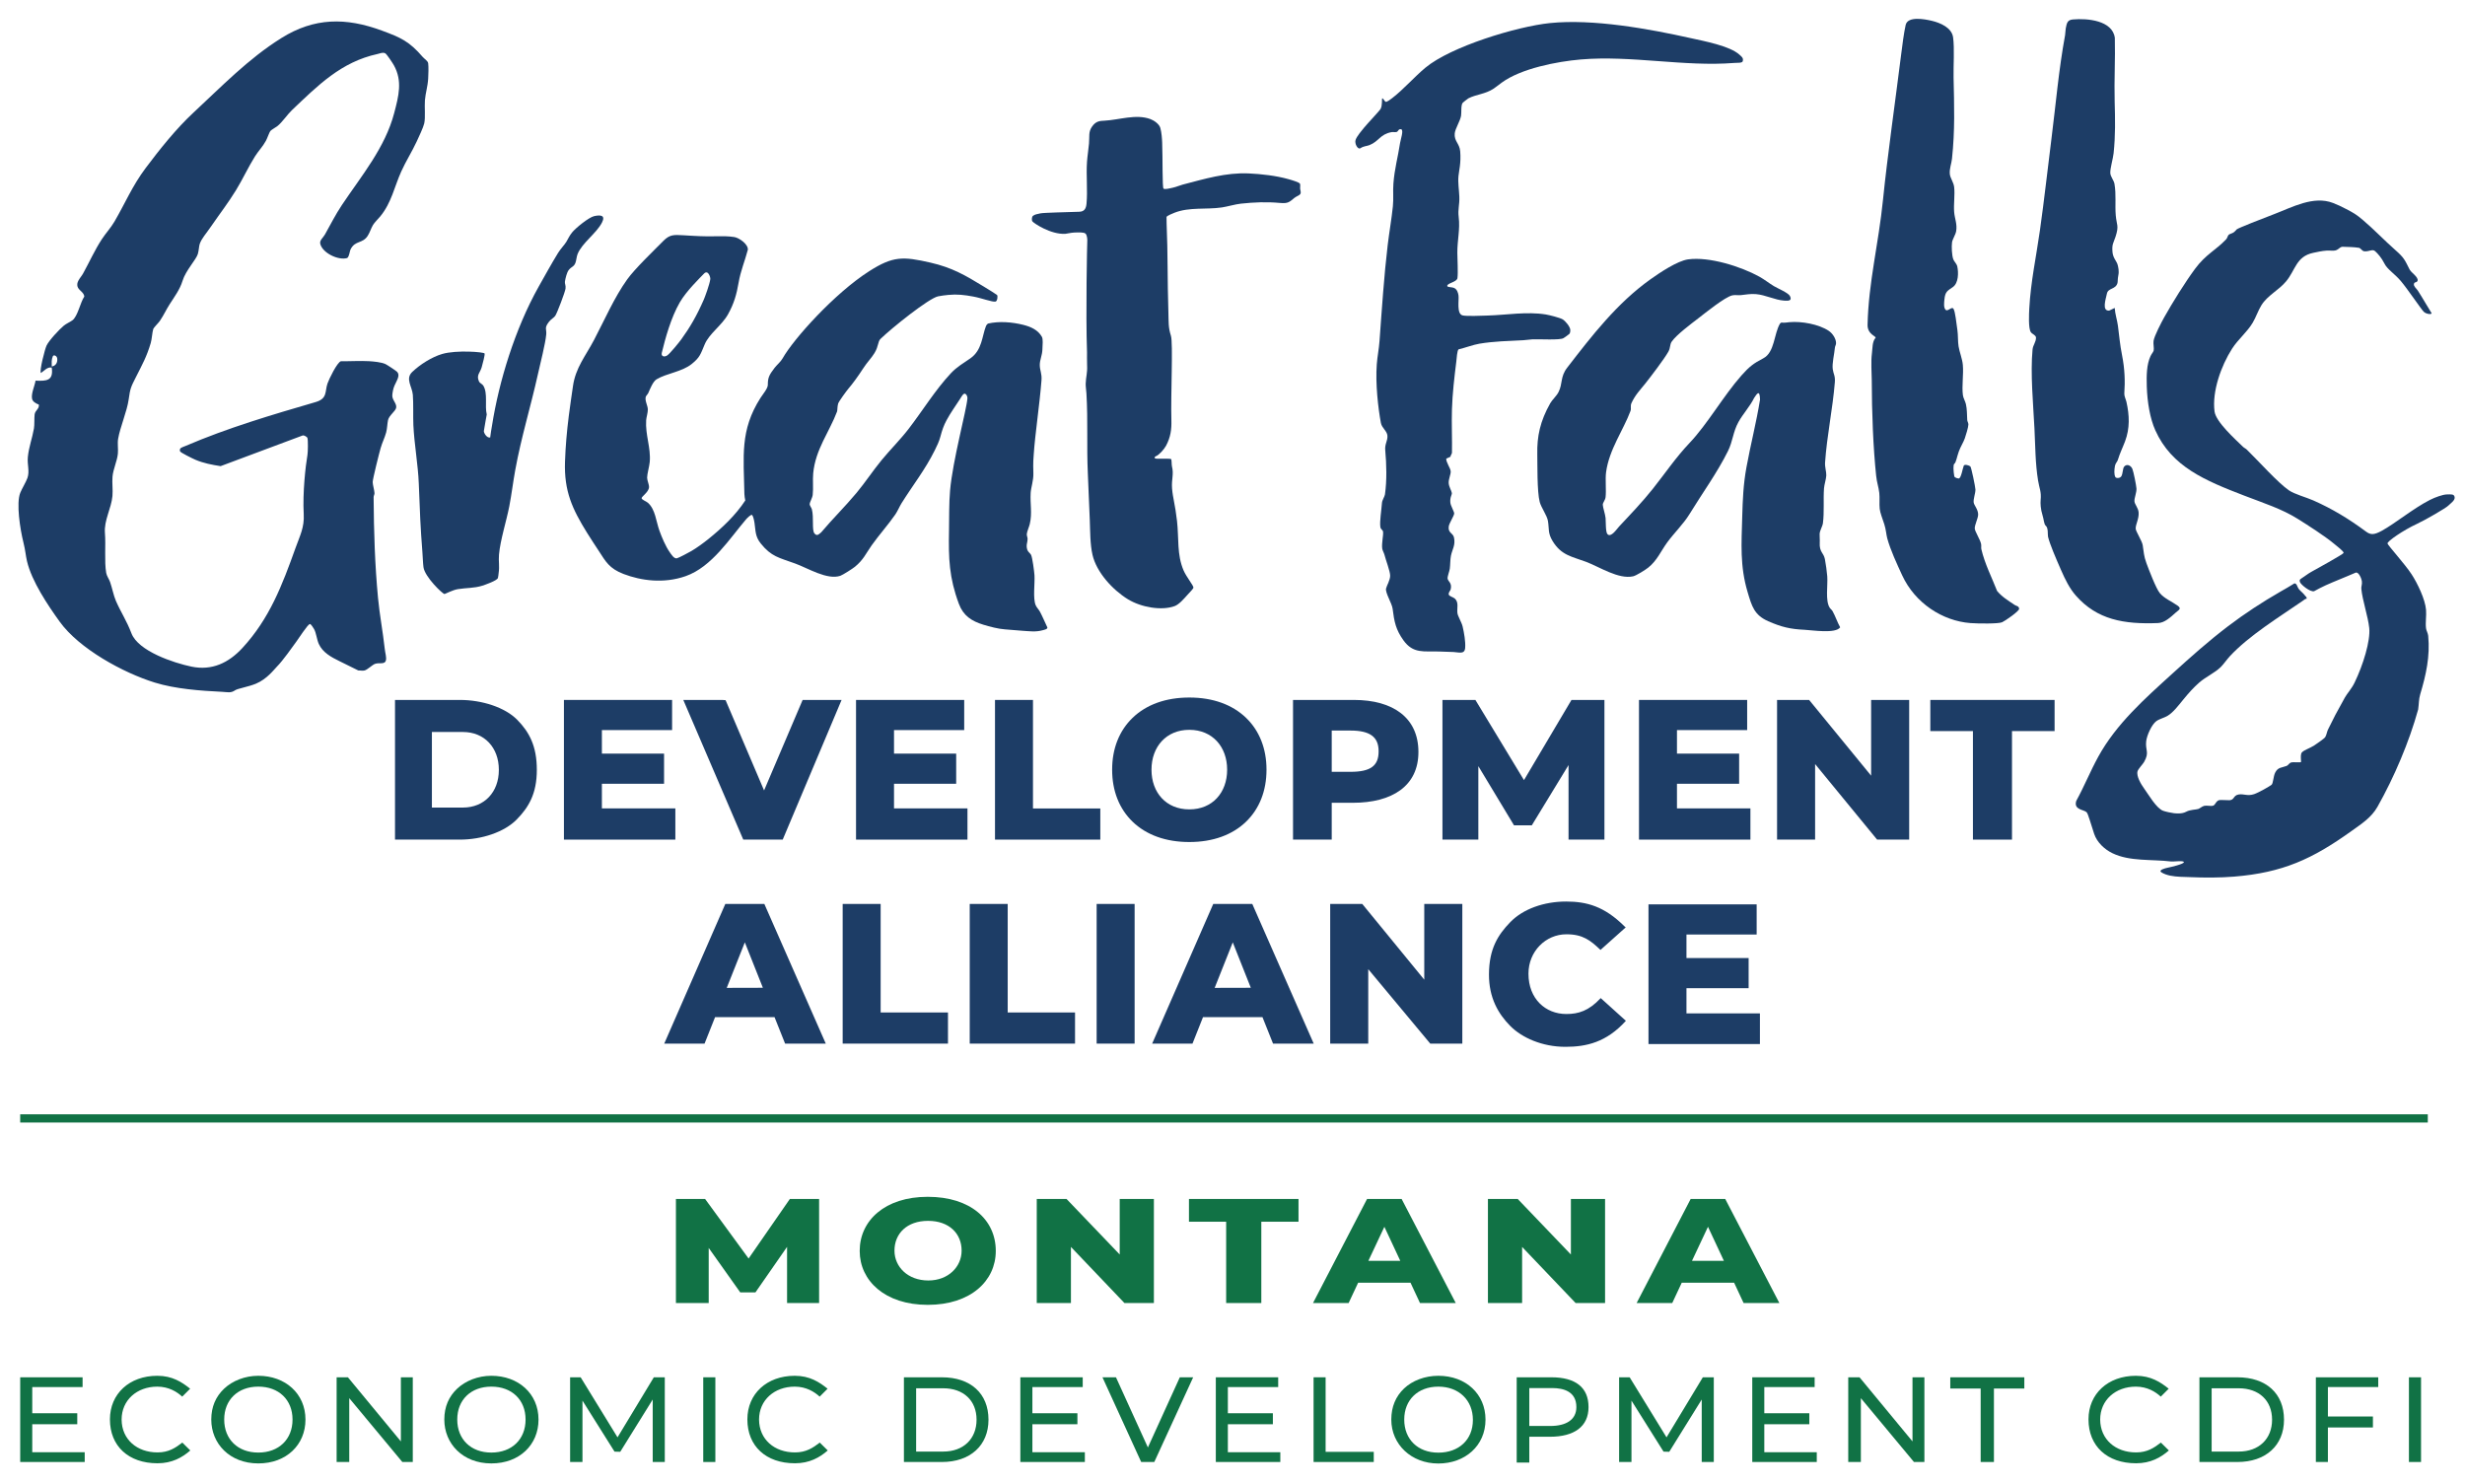
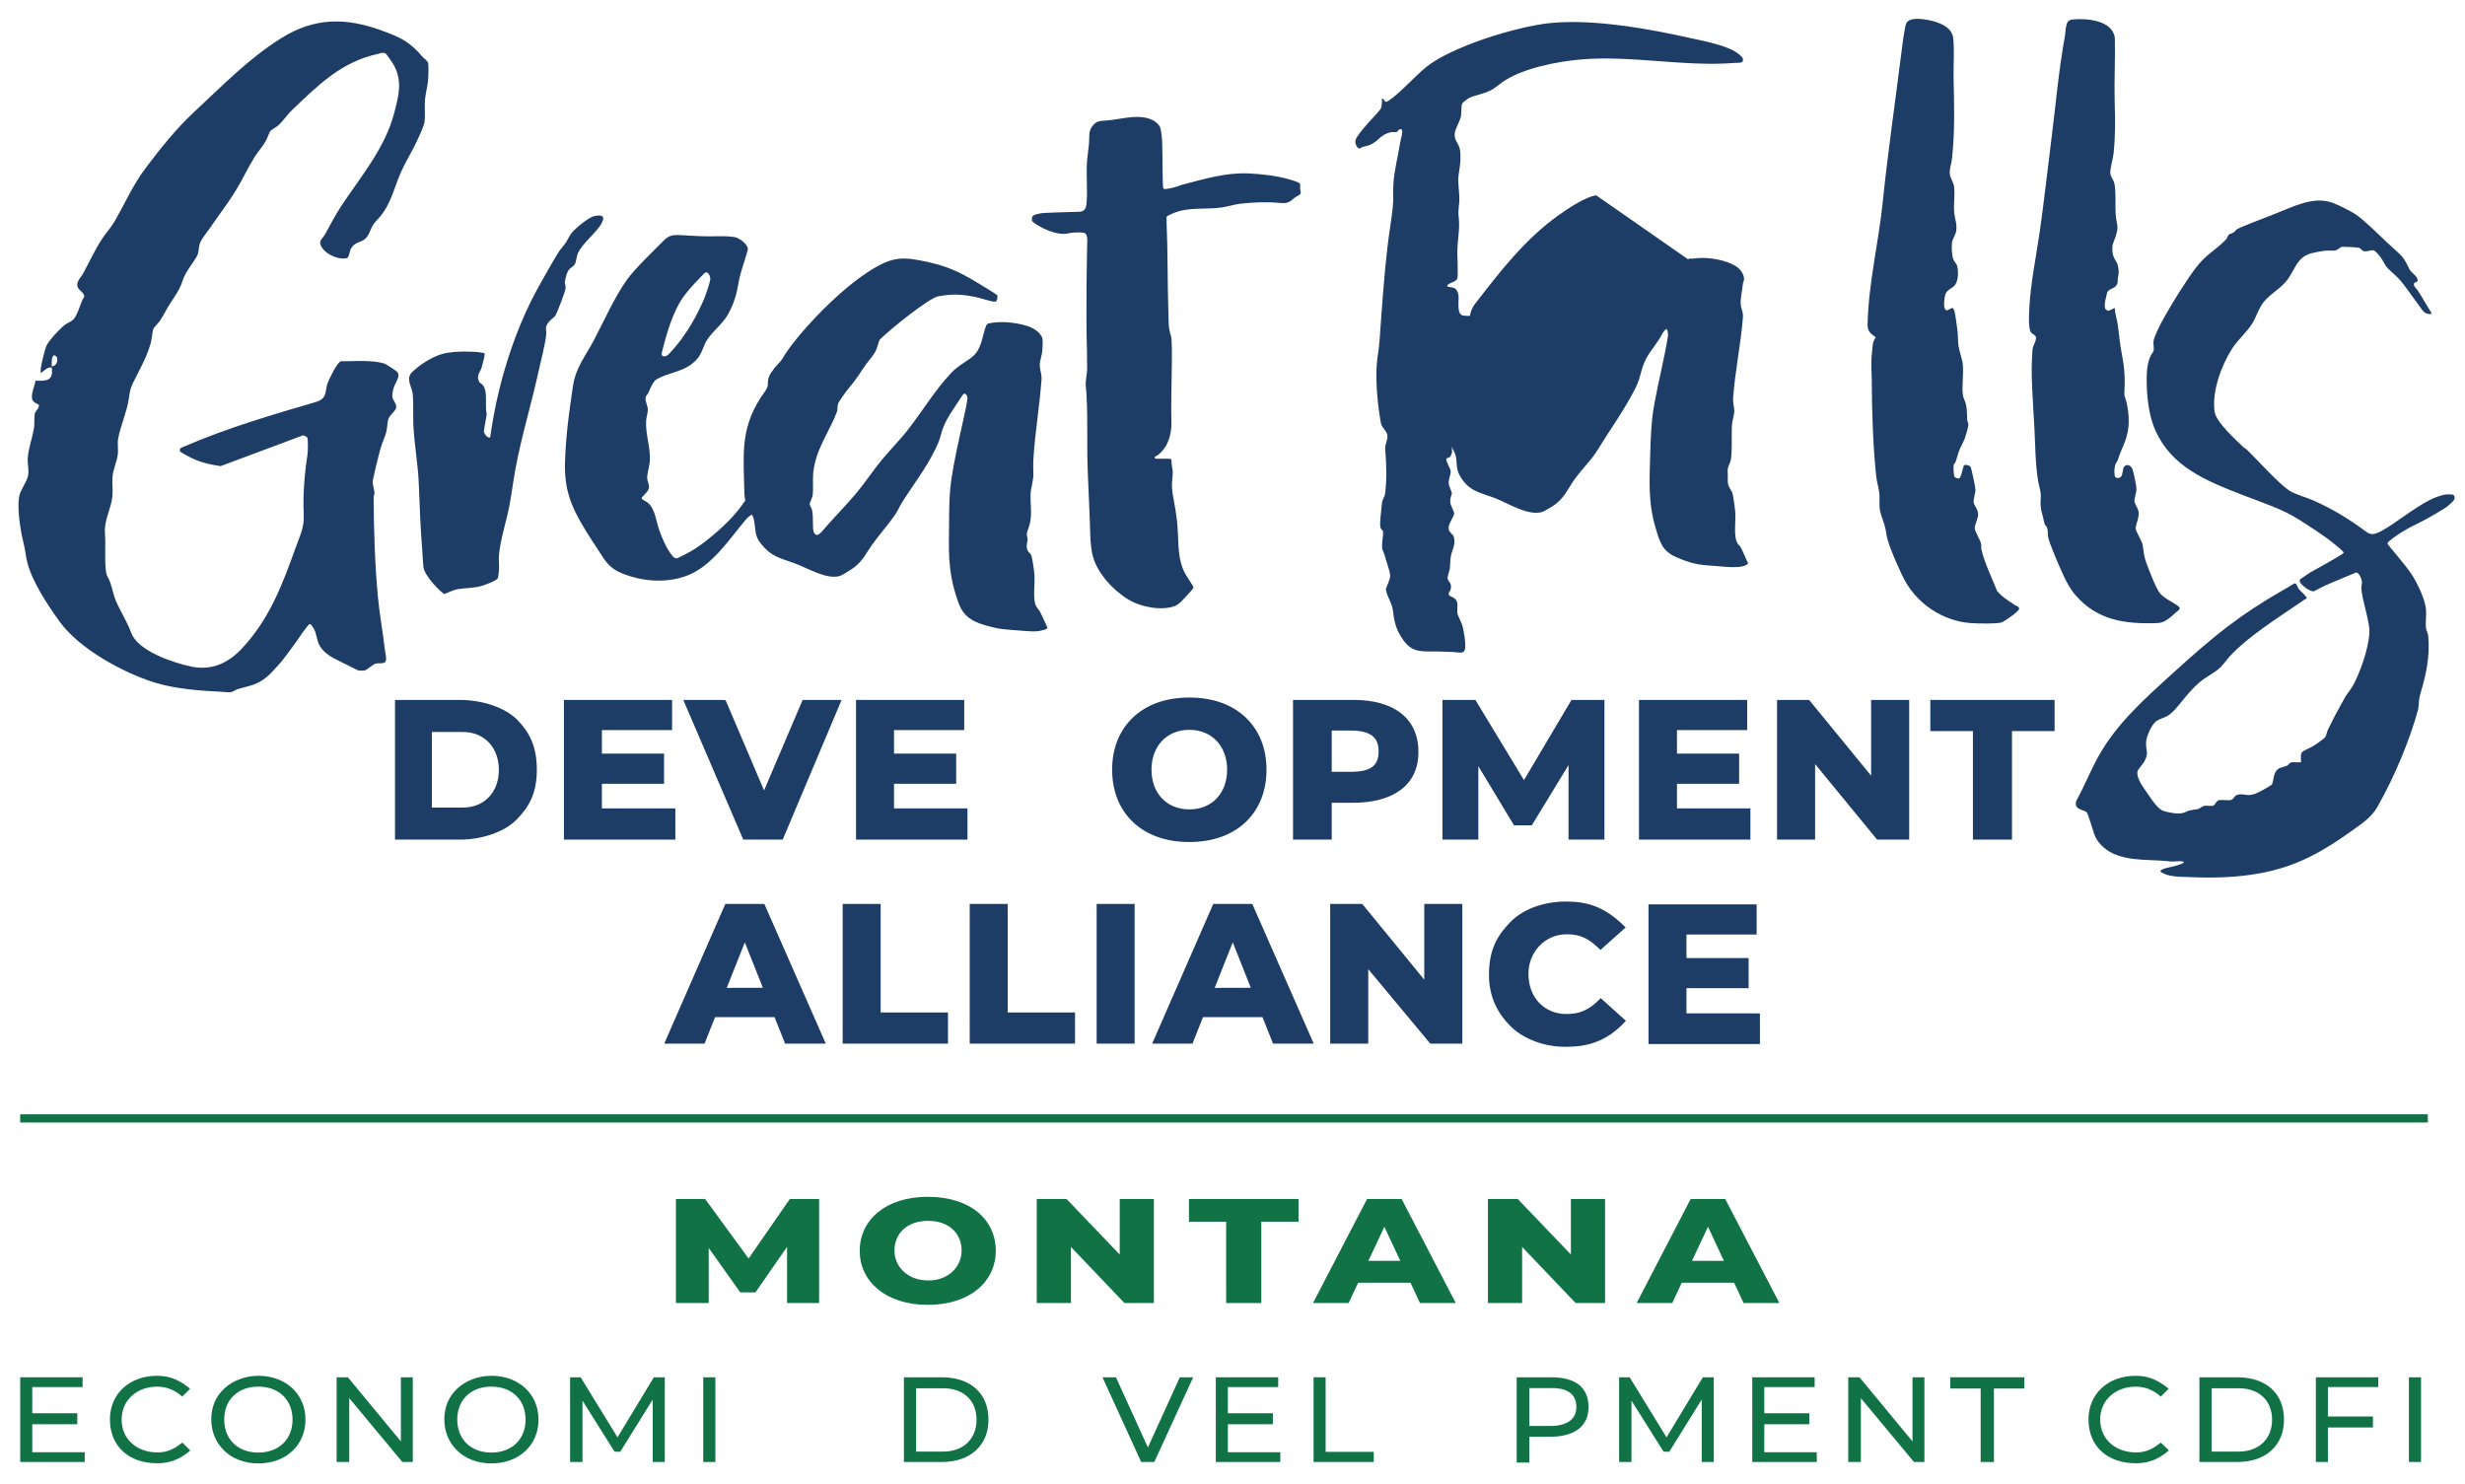
<svg xmlns="http://www.w3.org/2000/svg" id="GFDI_x2C__Montana" version="1.1" viewBox="0 0 2271.76 1367.955">
  <defs>
    <style>
      .st0 {
        fill: #117245;
      }

      .st1 {
        fill: #1d3d66;
      }
    </style>
  </defs>
  <g>
    <g>
      <path class="st1" d="M423.872,645.039h-59.83v128.718h59.83c20.195,0,40.92-6.941,52.279-18.491,11.034-11.22,18.596-23.747,18.596-45.766s-6.972-34.825-18.005-46.091c-11.373-11.612-32.687-18.37-52.87-18.37ZM398.041,674.582h28.604c19.764,0,33.101,14.347,33.101,34.817v.185c0,20.353-13.337,34.632-33.101,34.632h-28.604v-69.634Z" />
      <polygon class="st1" points="519.711 773.758 622.405 773.758 622.405 744.982 554.711 744.982 554.711 722.287 612.003 722.287 612.003 694.51 554.711 694.51 554.711 672.817 619.403 672.817 619.403 645.039 519.711 645.039 519.711 773.758" />
      <polygon class="st1" points="788.926 773.758 891.62 773.758 891.62 744.982 823.926 744.982 823.926 722.287 881.218 722.287 881.218 694.51 823.926 694.51 823.926 672.817 888.618 672.817 888.618 645.039 788.926 645.039 788.926 773.758" />
      <polygon class="st1" points="704.175 728.44 668.716 645.276 665.633 645.039 629.732 645.039 684.9 773.528 684.985 773.758 721.363 773.758 775.615 645.039 739.714 645.039 704.175 728.44" />
-       <polygon class="st1" points="951.998 645.039 916.998 645.039 916.998 773.758 1014.048 773.758 1014.048 745.058 951.998 745.058 951.998 645.039" />
      <path class="st1" d="M1095.984,775.977h.198c21.504,0,39.571-6.497,52.247-18.791,12.286-11.915,18.78-28.439,18.78-47.787v-.186c0-19.265-6.494-35.734-18.78-47.626-12.685-12.278-30.752-18.768-52.247-18.768h-.198c-21.495,0-39.562,6.49-52.247,18.768-12.286,11.892-18.78,28.361-18.78,47.626v.186c0,19.348,6.494,35.872,18.78,47.787,12.676,12.294,30.743,18.791,52.248,18.791ZM1130.939,709.399c0,21.14-13.644,36.491-34.757,36.491h-.198c-21.114,0-34.756-15.351-34.756-36.491v-.186c0-21.027,13.642-36.627,34.756-36.627h.198c21.113,0,34.757,15.6,34.757,36.627v.186Z" />
      <path class="st1" d="M1307.224,693.119v-.185c0-31.333-23.188-47.895-59.483-47.895h-56.077v128.718h35.665v-33.93h19.412c36.295,0,60.483-15.496,60.483-46.708ZM1227.33,673.247h17.263c17.945,0,25.948,5.866,25.948,19.019v.224c0,13.35-7.518,18.797-25.948,18.797h-17.263v-38.039Z" />
      <polygon class="st1" points="1445.582 705.053 1445.582 773.758 1478.656 773.758 1478.656 645.039 1448.286 645.039 1404.517 718.928 1359.848 645.216 1359.747 645.039 1329.377 645.039 1329.377 773.758 1362.451 773.758 1362.451 706.054 1395.218 760.421 1395.315 760.608 1411.716 760.608 1445.582 705.053" />
      <polygon class="st1" points="1724.44 714.836 1667.415 645.178 1667.311 645.039 1637.743 645.039 1637.743 773.758 1672.818 773.758 1672.818 704.144 1729.843 773.62 1729.948 773.758 1759.515 773.758 1759.515 645.039 1724.44 645.039 1724.44 714.836" />
      <polygon class="st1" points="1778.997 645.039 1778.997 673.741 1818.26 673.741 1818.26 773.758 1854.259 773.758 1854.259 673.741 1893.521 673.741 1893.521 645.039 1778.997 645.039" />
      <path class="st1" d="M668.458,833.04l-56.086,128.239-.204.479h37.154l9.7-24.42h54.79l9.747,24.42h37.483l-56.618-128.718h-35.967ZM703.073,910.297l-33.308.084,16.678-41.941,16.63,41.857Z" />
      <path class="st1" d="M1118.142,833.04l-56.086,128.239-.204.479h37.154l9.7-24.42h54.79l9.747,24.42h37.483l-56.618-128.718h-35.967ZM1152.756,910.297l-33.308.084,16.678-41.941,16.63,41.857Z" />
      <polygon class="st1" points="811.612 833.04 776.612 833.04 776.612 961.758 873.662 961.758 873.662 933.057 811.612 933.057 811.612 833.04" />
      <polygon class="st1" points="928.706 833.04 893.706 833.04 893.706 961.758 990.756 961.758 990.756 933.057 928.706 933.057 928.706 833.04" />
      <rect class="st1" x="1010.674" y="833.04" width="35" height="128.718" />
      <polygon class="st1" points="1312.608 902.836 1255.583 833.178 1255.479 833.04 1225.911 833.04 1225.911 961.758 1260.986 961.758 1260.986 893.145 1318.011 961.62 1318.116 961.758 1347.684 961.758 1347.684 833.04 1312.608 833.04 1312.608 902.836" />
      <path class="st1" d="M1443.607,861.007h.185c15.027,0,22.087,5.724,30.947,14.157l.286.248,23.224-20.755-1.329-1.181c-18.312-18.165-34.506-22.655-53.504-22.655h-.185c-20.149,0-39.486,6.734-51.377,19.012-11.517,11.893-19.526,24.709-19.61,48.135-.078,21.626,8.604,36.43,19.688,47.592,10.621,10.695,29.299,19.145,50.692,19.145h.185c19.221,0,37.641-4.186,55.397-23.739l.227-.212-23.176-20.928-.286.243c-10.798,11.539-20.357,14.406-31.309,14.406h-.185c-19.098,0-34.828-13.952-34.828-37.076v-.186c0-20.38,15.775-36.207,34.957-36.207Z" />
    </g>
    <polygon class="st1" points="1510.503 773.758 1613.197 773.758 1613.197 744.982 1545.503 744.982 1545.503 722.287 1602.795 722.287 1602.795 694.51 1545.503 694.51 1545.503 672.817 1610.195 672.817 1610.195 645.039 1510.503 645.039 1510.503 773.758" />
    <polygon class="st1" points="1519.257 962.151 1621.952 962.151 1621.952 933.898 1554.258 933.898 1554.258 910.68 1611.549 910.68 1611.549 882.903 1554.258 882.903 1554.258 861.21 1618.949 861.21 1618.949 833.433 1519.257 833.433 1519.257 962.151" />
  </g>
  <g>
    <g>
      <path class="st0" d="M689.915,1159.807l38.022-54.882h26.955v95.908h-29.531v-51.774l-29.13,41.931h-14.034l-29.051-40.931v50.773h-30.21v-95.908h26.887l40.092,54.882Z" />
      <path class="st0" d="M855.097,1102.942c39.353,0,62.615,21.109,62.615,49.798v.139c0,27.586-23.262,49.617-62.615,49.617h-.175c-39.353,0-62.615-22.297-62.615-49.617v-.139c0-27.908,23.262-49.798,62.615-49.798h.175ZM855.643,1180.037c18.383,0,30.587-12.704,30.587-27.425v-.143c0-15.583-11.439-27.371-30.85-27.371h-.173c-19.411,0-30.85,11.789-30.85,27.371v.143c0,14.809,12.314,27.425,31.113,27.425h.173Z" />
      <path class="st0" d="M1031.934,1104.925h31.499v95.908h-27.132l-49.321-51.706v51.706h-31.499v-95.908h27.442l49.012,51.176v-51.176Z" />
      <path class="st0" d="M1196.712,1104.925v20.974h-34.278v74.934h-32.398v-74.934h-34.278v-20.974h100.954Z" />
      <path class="st0" d="M1341.631,1200.833h-32.956l-8.744-18.754h-48.253l-8.775,18.754h-32.825l49.807-95.908h31.857l49.889,95.908ZM1275.854,1130.564l-14.745,31.361h29.399l-14.653-31.361Z" />
      <path class="st0" d="M1639.869,1200.833h-32.956l-8.744-18.754h-48.253l-8.775,18.754h-32.825l49.807-95.908h31.857l49.889,95.908ZM1574.093,1130.564l-14.745,31.361h29.399l-14.653-31.361Z" />
    </g>
    <path class="st0" d="M1447.743,1104.925h31.499v95.908h-27.132l-49.321-51.706v51.706h-31.499v-95.908h27.442l49.012,51.176v-51.176Z" />
  </g>
  <g>
    <g>
      <polygon class="st0" points="76.109 1278.27 76.109 1269.266 18.621 1269.266 18.621 1347.318 78.07 1347.318 78.07 1338.314 29.72 1338.314 29.72 1312.526 71.207 1312.526 71.207 1302.404 29.72 1302.404 29.72 1278.27 76.109 1278.27" />
-       <polygon class="st0" points="997.846 1278.27 997.846 1269.266 940.358 1269.266 940.358 1347.318 999.806 1347.318 999.806 1338.314 951.457 1338.314 951.457 1312.526 992.944 1312.526 992.944 1302.404 951.457 1302.404 951.457 1278.27 997.846 1278.27" />
      <polygon class="st0" points="1177.99 1278.27 1177.99 1269.266 1120.502 1269.266 1120.502 1347.318 1179.95 1347.318 1179.95 1338.314 1131.601 1338.314 1131.601 1312.526 1173.088 1312.526 1173.088 1302.404 1131.601 1302.404 1131.601 1278.27 1177.99 1278.27" />
      <polygon class="st0" points="1672.385 1278.27 1672.385 1269.266 1614.897 1269.266 1614.897 1347.318 1674.346 1347.318 1674.346 1338.314 1625.996 1338.314 1625.996 1312.526 1667.483 1312.526 1667.483 1302.404 1625.996 1302.404 1625.996 1278.27 1672.385 1278.27" />
      <polygon class="st0" points="2191.8 1278.27 2191.8 1269.266 2134.312 1269.266 2134.312 1347.318 2145.409 1347.318 2145.411 1315.528 2186.898 1315.528 2186.898 1305.406 2145.411 1305.406 2145.411 1278.27 2191.8 1278.27" />
      <path class="st0" d="M145.242,1338.49h-.127c-18.898,0-32.898-12.006-33.033-30.19v-.124c0-17.837,14.086-30.294,32.822-30.294h.127c10.494,0,18.073,4.77,22.906,9.199l7.301-7.301c-7.666-6.115-16.427-11.903-30.207-11.903h-.127c-25.657,0-43.589,16.63-43.589,40.103v.116c0,24.551,17.12,40.399,43.801,40.399h.127c13.232,0,22.678-5.287,30.142-11.81l-7.356-7.259c-6.265,4.824-12.566,9.062-22.786,9.062Z" />
-       <path class="st0" d="M732.712,1338.49h-.127c-18.898,0-32.898-12.006-33.033-30.19v-.124c0-17.837,14.086-30.294,32.822-30.294h.127c10.494,0,18.073,4.77,22.906,9.199l7.301-7.301c-7.666-6.115-16.427-11.903-30.207-11.903h-.127c-25.657,0-43.589,16.63-43.589,40.103v.116c0,24.551,17.12,40.399,43.801,40.399h.127c13.232,0,22.678-5.287,30.142-11.81l-7.356-7.259c-6.265,4.824-12.566,9.062-22.786,9.062Z" />
      <path class="st0" d="M1968.7,1338.49h-.127c-18.898,0-32.898-12.006-33.033-30.19v-.124c0-17.837,14.086-30.294,32.822-30.294h.127c10.494,0,18.073,4.77,22.906,9.199l7.301-7.301c-7.666-6.115-16.427-11.903-30.207-11.903h-.127c-25.657,0-43.589,16.63-43.589,40.103v.116c0,24.551,17.12,40.399,43.801,40.399h.127c13.232,0,22.678-5.287,30.142-11.81l-7.356-7.259c-6.265,4.824-12.566,9.062-22.786,9.062Z" />
      <path class="st0" d="M281.517,1308.176c0-23.89-18.595-40.299-43.403-40.299h-.126c-12.19,0-23.747,4.557-31.5,11.922-7.599,7.219-11.777,16.583-11.777,28.336v.116c0,22.134,16.987,40.373,43.277,40.373h.126c25.961,0,43.403-17.287,43.403-40.332v-.116ZM269.594,1308.25c0,18.17-12.651,30.378-31.481,30.378h-.126c-18.754,0-31.355-12.208-31.355-30.378v-.116c0-18.101,12.6-30.263,31.355-30.263h.126c18.83,0,31.481,12.161,31.481,30.263v.116Z" />
      <polygon class="st0" points="380.424 1347.318 380.424 1269.266 369.453 1269.266 369.453 1328.348 320.638 1269.266 310.237 1269.266 310.237 1347.318 321.874 1347.318 321.874 1288.493 370.792 1347.318 380.424 1347.318" />
      <polygon class="st0" points="1773.537 1347.318 1773.537 1269.266 1762.567 1269.266 1762.567 1328.348 1713.752 1269.266 1703.35 1269.266 1703.35 1347.318 1714.988 1347.318 1714.988 1288.493 1763.906 1347.318 1773.537 1347.318" />
      <polygon class="st0" points="612.669 1347.318 612.669 1269.266 602.565 1269.266 569.115 1324.601 535.13 1269.266 525.419 1269.266 525.419 1347.318 536.803 1347.318 536.803 1290.761 566.356 1337.775 571.618 1337.921 601.547 1289.743 601.547 1347.318 612.669 1347.318" />
      <polygon class="st0" points="1579.442 1347.318 1579.442 1269.266 1569.338 1269.266 1535.888 1324.601 1501.903 1269.266 1492.191 1269.266 1492.191 1347.318 1503.575 1347.318 1503.575 1290.761 1533.128 1337.775 1538.391 1337.921 1568.32 1289.743 1568.32 1347.318 1579.442 1347.318" />
      <rect class="st0" x="648.118" y="1269.266" width="11.16" height="78.052" />
      <path class="st0" d="M910.997,1308.292c0-24.072-16.439-39.026-42.902-39.026h-35.039v78.052h35.039c26.062,0,42.902-15.273,42.902-38.91v-.116ZM899.999,1308.408c0,17.489-12.041,29.302-30.676,29.302h-25.009v-58.323h25.009c18.635,0,30.676,11.346,30.676,28.905v.116Z" />
      <path class="st0" d="M2104.952,1308.292c0-24.072-16.439-39.026-42.902-39.026h-35.039v78.052h35.039c26.062,0,42.902-15.273,42.902-38.91v-.116ZM2093.953,1308.408c0,17.489-12.041,29.302-30.676,29.302h-25.009v-58.323h25.009c18.635,0,30.676,11.346,30.676,28.905v.116Z" />
      <polygon class="st0" points="1087.323 1269.266 1057.903 1333.91 1028.484 1269.266 1016.037 1269.266 1051.72 1347.318 1063.808 1347.318 1099.636 1269.266 1087.323 1269.266" />
      <polygon class="st0" points="1210.602 1269.266 1210.602 1347.318 1266.071 1347.318 1266.071 1337.966 1221.701 1337.966 1221.701 1269.266 1210.602 1269.266" />
-       <path class="st0" d="M1369.046,1308.176c0-23.352-17.982-40.299-43.407-40.299h-.126c-12.2,0-23.819,4.359-31.572,11.731-7.6,7.226-11.71,16.803-11.71,28.568v.116c0,22.81,18.416,40.415,43.282,40.415h.126c24.432,0,43.407-16.241,43.407-40.415v-.116ZM1357.427,1308.596c0,18.189-12.957,30.105-31.787,30.105h-.126c-18.757,0-31.358-12.221-31.358-30.409v-.116c0-18.12,12.602-30.294,31.358-30.294h.126c18.831,0,31.787,12.478,31.787,30.598v.116Z" />
      <path class="st0" d="M1463.997,1296.661c0-17.922-11.842-27.395-34.247-27.395h-31.951v78.598h11.615v-23.807h19.042c22.405,0,35.541-9.434,35.541-27.282v-.114ZM1452.792,1296.775c0,11.513-9.321,17.35-24.017,17.35h-19.36v-34.927h21.231c10.103,0,22.147,3.03,22.147,17.463v.114Z" />
      <polygon class="st0" points="1865.625 1269.266 1797.388 1269.266 1797.388 1279.618 1825.393 1279.618 1825.393 1347.318 1837.62 1347.318 1837.62 1279.618 1865.625 1279.618 1865.625 1269.266" />
      <rect class="st0" x="2220.088" y="1269.266" width="11.16" height="78.052" />
    </g>
    <path class="st0" d="M496.292,1308.176c0-23.89-18.595-40.299-43.403-40.299h-.126c-12.19,0-23.747,4.557-31.5,11.922-7.599,7.219-11.777,16.583-11.777,28.336v.116c0,22.134,16.987,40.373,43.277,40.373h.126c25.961,0,43.403-17.287,43.403-40.332v-.116ZM484.369,1308.25c0,18.17-12.651,30.378-31.481,30.378h-.126c-18.754,0-31.355-12.208-31.355-30.378v-.116c0-18.101,12.6-30.263,31.355-30.263h.126c18.83,0,31.481,12.161,31.481,30.263v.116Z" />
  </g>
  <rect class="st0" x="18.615" y="1026.902" width="2218.859" height="7.571" />
  <g>
    <path class="st1" d="M35.766,372.863c-2.881-1.108-5.673-2.786-6.205-5.35-1.009-4.862,2.456-11.849,3.186-16.73,10.218.465,16.68.145,14.936-12.049-4.222-.742-6.832,2.996-9.992,4.998-1.544-1.915,3.658-21.96,5.208-25.271,2.166-4.628,11.639-14.811,15.756-18.225,2.603-2.159,5.568-3.237,7.992-5.002,5.007-3.648,7.262-16.391,11.045-21.956-.355-3.717-4.386-5.367-5.827-8.188-2.497-4.887,2.465-9.023,4.645-12.96,5.801-10.476,10.76-21.63,17.316-31.656,3.618-5.533,8.284-10.501,11.672-16.312,9.998-17.146,16.335-32.743,28.701-49.255,12.9-17.225,28.33-36.52,43.948-51.001,26.176-24.269,50.476-49.626,81.114-68.809,30.398-19.034,59.473-19.127,92.586-6.938,17.703,6.517,25.375,9.993,37.688,24.281,1.689,1.96,4.752,3.593,5.077,5.871.454,3.177.206,10.702,0,14.123-.449,7.477-2.42,13.026-2.996,19.9-.519,6.198.615,15.771-.642,21.398-.818,3.664-4.988,12.443-6.847,16.477-4.377,9.493-10.118,18.435-14.337,27.817-6.401,14.236-8.922,28.66-19.258,41.298-1.93,2.359-5.349,5.601-6.847,8.131-1.652,2.789-3.033,7.233-4.922,10.057-4.765,7.125-11.209,4.017-15.407,11.769-1.366,2.522-1.224,6.695-3.354,8.496-8.26,2.432-22.91-4.683-24.871-13.18-.728-3.153,2.68-5.575,4.294-8.44,5.226-9.272,9.751-18.376,15.703-27.273,17.996-26.897,39.772-52.698,48.178-84.747,4.082-15.565,7.831-29.494-.364-44.114-1.027-1.832-6.5-10.186-7.917-10.913-2.269-1.165-4.795.147-7.061.642-33.702,7.352-54.903,28.946-78.959,51.783-4.188,3.976-8.951,11.233-13.481,14.765-1.492,1.163-5.648,3.419-6.419,4.494-1.054,1.469-2.606,6.287-4.066,8.987-2.844,5.261-6.86,9.242-10.057,14.337-6.224,9.916-11.404,21.268-17.546,31.241-7.424,12.054-14.711,21.32-22.682,32.953-5.241,7.649-8.907,11.322-10.699,16.477-.655,1.884-.801,6.017-1.712,9.201-1.49,5.208-11.247,15.295-14.123,24.822-2.398,7.944-7.652,14.966-11.769,21.398-3.356,5.243-5.381,9.952-9.201,15.621-1.075,1.595-5.608,6.048-5.991,7.275-1.016,3.25-1.275,9.406-2.354,13.053-3.682,12.448-7.669,19.534-13.481,31.027-4.81,9.511-5.377,10.41-6.847,20.97-1.513,10.863-7.872,25.401-9.719,36.235-.747,4.384.214,9.317-.234,13.757-.685,6.792-4.315,14.13-4.929,21.055-.514,5.804.455,12.123-.066,17.922-1.016,11.293-7.856,22.467-6.93,33.979.925,11.505-.647,26.127,1.167,36.807.497,2.927,2.623,5.681,3.579,8.414,1.946,5.565,3.187,12.434,5.427,17.559,4.599,10.521,9.803,18.027,14.256,29.719,6.304,16.551,39.078,27.326,55.253,30.705,19.003,3.97,34.402-3.501,47.048-17.193,25-27.068,36.68-57.933,48.951-92.206,4.037-11.275,8.213-18.845,7.54-31.047-1.111-20.141,1.712-44.508,3.424-54.565.475-2.788.639-13.458,0-15.621-.34-1.151-2.982-2.548-4.208-2.446l-75.821,28.337c-8.043-1.241-15.711-2.691-23.197-5.867-2.204-.935-13.866-6.612-14.196-7.79-.91-3.248,1.652-3.488,5.082-4.96,38.656-16.586,79.622-28.7,119.893-40.43,11.063-3.222,8.399-9.756,10.908-17.076,1.355-3.954,8.856-19.532,12.411-20.57,8.241.133,17.606-.492,25.832-.027,4.278.242,11.548.935,15.23,2.676,1.515.716,9.921,6.233,10.778,7.213,2.86,3.27-.216,7.578-2.47,12.578-1.297,2.878-1.863,6.507-2.043,8.963-.313,4.258,4.407,7.674,3.541,11.579-.717,3.234-6.576,7.021-7.489,11.341-.664,3.138-.782,7.987-1.712,11.341-1.442,5.2-3.496,8.886-5.136,14.551-1.231,4.254-7.301,28.366-7.275,31.241.021,2.384,1.553,7.436,1.678,10.134.056,1.226-.831,2.394-.822,3.775.215,31.898,1.176,62.248,4.066,92.868,1.466,15.533,4.451,30.958,6.204,46.924.431,3.924,1.714,7.641,1.072,10.423-1.018,4.411-6.274,1.815-10.271,3.424-2.352.946-6.973,5.447-9.415,5.991-2.15.48-3.561-.072-5.777,0-5.546-2.76-11.307-5.62-17.332-8.559-7.735-3.773-15.465-8.006-19.044-15.835-1.931-4.224-2.335-10.297-4.494-13.909-.489-.818-2.847-4.799-3.852-4.494-2.025.615-10.181,13.198-12.411,16.263-3.41,4.687-12.34,17.475-17.974,23.11-2.568,2.568-8.987,11.341-19.258,15.621-6.727,2.803-16.904,4.494-19.044,5.991-4.137,2.896-7.096,1.737-11.983,1.498-19.837-.972-43.111-2.614-62.268-8.559-29.183-9.057-69.505-31.09-87.518-56.063-11.154-15.464-25.825-37.358-30.171-55.849-1.185-5.042-1.374-9.561-3.21-16.904-3.21-12.839-6.792-36.442-2.996-46.006,1.467-3.697,5.364-10.052,6.633-13.695,2.212-6.348-.336-12.129.38-19.331.929-9.355,4.012-17.107,5.612-26.247.604-3.448.202-9.528.642-13.053.457-3.666,4.548-5.181,3.852-8.987ZM47.684,337.736c3.876-.54,5.555-3.88,5.025-7.524-.356-2.451-3.282-3.546-4.017-1.887-1.401,3.157-1.045,6.037-1.008,9.411Z" />
    <path class="st1" d="M591.317,459.192c.332,1.495,4.307,2.787,5.88,4.209,6.813,6.165,7.381,16.853,10.488,25.517,2.178,6.074,5.66,14.405,9.331,19.652,1.573,2.249,4.076,6.465,6.775,5.936,1.702-.334,11.178-5.421,13.356-6.688,5.062-2.946,11.227-7.468,15.816-11.17,12.618-10.181,24.993-21.861,33.891-35.462-.347-.971-.812-4.917-.831-5.981-.614-34.641-4.258-58.6,14.856-88.536,2.156-3.377,6.743-8.67,6.743-11.984,0-6.314,1-8.951,6.314-15.784,2.214-2.847,5.531-5.465,7.311-8.64,9.969-17.778,47.888-60.024,79.918-80.416,21.825-13.895,30.963-13.649,56.457-7.797,19.777,4.539,31.81,11.537,48.549,21.754,4.229,2.581,11.575,7.082,12.627,7.975s.332,5.815-1.329,6.148c-3.044.609-12.703-3.215-20.603-4.652-8.375-1.524-14.708-2.294-22.929-1.495-2.561.249-7.001.785-9.471,1.329-8.649,1.907-42.534,29.076-53.002,39.211-2.553,2.472-1.661,6.646-5.483,12.96-2.89,4.774-6.722,8.37-10.634,14.455-4.486,6.978-9.752,14.15-13.458,18.443-1.605,1.859-8.857,11.704-9.471,13.79-.831,2.825-.566,6.167-.997,7.311-7.144,18.941-19.922,34.815-21.978,56.934-.592,6.373.258,13.515-.453,19.827-.309,2.747-2.824,7.069-2.825,8.474-0,1.47,1.68,3.371,2.057,4.826,1.968,7.598-.116,19.068,2.32,22.157s4.175.7,6.257-.898c10.622-12.584,22.079-23.777,32.607-36.419,8.032-9.644,14.986-20.292,22.961-30.01,8.107-9.879,17.229-18.833,25.021-28.95,12.812-16.635,24.544-35.853,38.872-51.164,5.717-6.109,11.778-9.443,18.059-13.839,10.851-7.594,10.642-20.317,14.378-29.81.374-.95,1.035-1.572,1.789-2.209,10.32-2.386,22.32-1.4,32.565,1.163,6.992,1.749,13.557,4.7,17.113,10.966,1.274,2.245.665,7.311.498,11.963-.187,5.242-2.406,9.362-2.406,13.953-0,5.181,2.075,7.801,1.575,14.292-1.695,22.021-5.981,50.177-7.144,68.287-.199,3.094-.691,6.578-.332,17.446.211,6.394-2.192,12.962-2.492,17.944-.618,10.268,1.576,18.646-.831,28.744-.587,2.464-2.599,7.104-2.736,9.237-.112,1.744.738,2.781.742,4.553.007,3.178-1.707,5.55-.262,9.936.655,1.988,2.532,2.986,3.414,4.582,1.257,2.276,2.957,15.433,3.177,18.809.497,7.64-1.623,21.469,1.178,27.803.898,2.03,2.891,3.969,3.972,6.023,2.458,4.675,4.46,9.542,6.733,14.302.299,1.684-3.042,2.228-4.42,2.617-6.267,1.765-12.15.872-18.276.498-2.976-.182-13.589-1.135-16.449-1.329-6.099-.414-14.029-2.512-19.938-4.32-10.671-3.265-18.367-8.2-22.43-19.107-9.065-24.331-9.621-41.837-9.138-67.457.228-12.096-.082-24.992.997-37.217,2.439-27.635,15.127-73.884,15.95-84.57.206-2.671-1.369-4.249-2.16-4.486-1.661-.498-3.22,2.706-4.818,5.151-4.105,6.277-8.842,12.963-12.295,19.439-2.504,4.697-3.988,8.806-5.649,15.12-1.121,4.259-3.232,8.606-5.151,12.461-8.97,18.026-19.938,31.719-30.571,48.682-1.843,2.94-3.651,7.301-5.815,10.467-6.005,8.787-15.56,19.572-21.766,28.412-5.558,7.917-7.518,13.28-15.452,19.772-2.161,1.768-11.221,7.563-13.458,8.307-12.161,4.046-29.721-7.013-41.537-11.298-15.12-5.483-21.959-6.298-31.735-18.443-5.336-6.63-4.681-11.819-5.815-19.107-.544-3.496-1.329-6.148-2.16-7.144s-4.588,2.781-5.483,3.821c-14.817,17.241-31.568,44.03-55.826,52.503-20.239,7.07-41.039,4.154-57.155-1.994-13.274-5.063-16.57-11.605-22.762-21.101-3.391-5.201-7.196-10.857-10.966-16.947-13.469-21.757-21.22-38.237-20.27-65.463.498-14.289,1.625-27.3,3.489-42.202,1.376-11.003,2.568-18.232,3.821-27.248,2.379-17.106,11.597-27.796,19.439-42.7,9.562-18.173,18.662-39.232,30.571-55.826,7.019-9.78,24.231-26.287,33.396-35.556,5.885-5.951,9.82-5.574,17.944-5.151,1.76.092,6.799.397,8.527.503,21.546,1.325,27.693-.503,38.825,1.159,4.446.664,12.899,6.599,12.505,11.674-2.668,10.189-6.69,19.562-8.535,30.425-1.813,10.677-4.296,19.385-9.786,29.179-5.783,10.318-17.168,17.567-21.433,27.581-3.821,8.972-4.25,11.917-11.963,18.11-9.129,7.331-23.01,8.526-32.399,14.123-3.349,1.996-6.074,9.063-7.643,12.627-.49,1.113-2.046,2.544-2.326,3.489-1.032,3.479,1.806,8.093,1.91,11.565.089,2.953-1.372,7.348-1.547,10.022-.891,13.615,4.474,25.361,3.292,38.559-.367,4.097-2.404,10.931-2.403,14.374 0,2.705,1.908,6.345,1.739,8.887-.306,4.6-7.144,8.64-6.812,10.135ZM648.804,252.17c-3.638,3.86-16.055,15.751-22.264,26.418-8.156,14.011-13.458,33.396-16.615,46.522-.865,3.595,2.609,4.173,5.151,2.326,2.676-1.945,10.575-11.625,12.831-14.731,7.989-10.999,14.251-21.821,20.731-36.609.876-1.998,5.483-14.289,5.981-18.941.206-1.924-2.177-8.844-5.815-4.984Z" />
    <path class="st1" d="M2227.36,259.679c-1.175.92-2.225-.021-2.673,2.083-.448,2.104,2.447,4.254,3.614,6.052,4.23,6.515,11.27,18.798,12.496,20.496s-4.586,1.48-7.095-1.049-15.17-21.341-21.084-28.283-12.372-10.601-15.17-16.199c-2.571-5.142-5.957-8.994-8.528-11.308-2.571-2.314-5.588.689-10.183.086-1.735-.228-3.245-2.949-4.687-3.177-4.885-.771-9.771-.771-14.93-.955-2.761-.098-3.914,2.874-7.165,3.448-2.342.413-4.601-.12-7.73.079-4.383.279-8.997,1.354-12.342,2.057-15.796,3.321-16.259,15.841-24.988,26.296-7.004,8.389-17.185,12.891-22.843,22.133-3.011,4.918-5.005,11.067-7.967,16.02-5.266,8.806-13.418,15.185-19.025,23.951-9.972,15.592-18.514,39.196-16.127,57.774,1.243,9.674,19.097,25.611,26.267,32.621.94.919,2.42,1.521,3.539,2.616,11.43,11.178,28.239,30.143,38.71,37.441,5.111,3.562,16.168,6.521,22.431,9.285,17.653,7.79,32.923,17.105,48.485,28.632,4.284,3.173,7.35,3.429,14.754-.635,12.215-6.704,29.25-20.766,44.263-28.398,5.004-2.544,11.978-4.997,15.548-5.077,4.285-.095,6.822-.476,7.298,2.538.476,3.014-3.966,5.87-6.029,7.932s-20.616,12.912-28.715,16.658c-12.692,5.87-27.605,16.182-27.129,18.086s15.947,18.791,22.211,28.398c5.424,8.32,12.506,22.991,13.305,32.767.44,5.389-.708,11.747-.014,17.003.304,2.302,1.762,4.336,2.011,6.983,1.777,18.846-1.976,35.897-7.37,53.825-1.412,4.693-1.128,8.919-1.904,13.961-8.309,30.029-22.052,62.349-37.441,89.636-5.634,9.99-14.699,15.732-23.956,22.369-36.087,25.876-63.42,38.397-108.198,42.042-12.982,1.057-27.532,1.05-40.455.476-5.79-.257-12.422-.111-18.384-1.357-2.679-.56-5.809-1.529-8.128-3.028-3.272-2.116,3.358-3.827,5.738-4.303s15.063-3.368,14.904-5.113c-.159-1.745-9.436-.335-11.899-.635-17.811-2.168-37.943.159-53.94-7.615-7.474-3.632-14.217-10.098-16.817-17.769-3.173-9.36-5.517-18.523-6.981-19.99-2.534-2.54-12.165-2.11-9.519-10.471,7.393-13.471,12.906-27.319,20.307-40.773,16.685-30.333,42.877-53.433,68.219-76.468,16.753-15.229,33.184-29.88,51.243-43.628,15.348-11.684,31.769-22.418,48.546-32.047,4.247-2.438,8.524-4.809,12.666-7.467,2.21-.392,2.784,3.44,3.904,4.894,1.924,2.498,4.136,3.763,6.117,6.539.596.835,1.68,1.128,1.269,2.697-1.047-.167-2.545,1.201-3.332,1.745-21.972,15.178-49.704,32.096-67.584,51.402-2.198,2.373-5.981,7.647-8.25,9.836-5.683,5.486-13.529,8.809-19.831,14.278-4.913,4.263-9.737,9.636-14.437,15.389-4.799,5.875-9.476,12.118-14.74,15.258-3.197,1.907-7.445,2.788-10.326,4.891-4.362,3.184-8.708,13.191-9.323,18.438-1.001,8.54,3.244,10.065-1.941,19.162-1.201,2.108-5.381,6.344-6.029,8.567-1.285,4.414,3.153,11.927,6.029,15.865,4.083,5.59,11.288,18.352,17.625,20.601,2.115.751,7.601,1.977,9.802,2.187,1.937.184,7.367.888,11.442-1.37,3.457-1.916,8.929-1.838,11.105-2.538,1.347-.434,3.572-2.45,5.394-2.856,2.505-.558,6.036.49,8.25-.159,2.397-.702,2.652-5.639,7.298-5.235,1.025.089,4.806.04,5.87.159,7.02.782,4.68-4.268,10.312-5.235,4.748-.816,8.154,1.741,14.278-.317,4.412-1.483,14.317-7.24,16.023-8.567s1.578-7.745,3.49-11.423c2.574-4.95,5.87-4.252,10.471-6.029,1.473-.569,2.31-2.624,4.183-3.169,2.297-.669,9.143.472,9.143-.638,0-1.428-.612-5.205.181-7.743.793-2.538,8.204-4.846,11.717-7.17,1.824-1.207,9.34-6.352,10.274-7.719,1.257-1.842,1.647-5.081,2.567-6.931,6.533-13.128,6.397-13.104,15.674-29.739,2.101-3.767,6.059-7.814,8.884-13.644,7.855-16.209,14.734-38.513,13.528-50.324-1.072-10.494-6.312-25.56-7.298-36.172-.214-2.3.938-3.99.476-7.139-.34-2.317-2.862-8.456-5.593-7.763,0,0-11.845,5.062-21.218,8.873-9.373,3.811-17.134,8.25-17.134,8.25-3.412,1.133-12.418-6.053-13.148-8.525-.429-1.455-.235-2.156.932-2.898,3.49-2.221,6.346-4.601,9.519-6.346,3.173-1.745,29.35-16.182,29.826-17.451s-6.289-6.407-8.884-8.567c-8.398-6.99-24.092-17.058-33.633-23.004-14.619-9.11-30.527-14.139-49.022-21.259-35.854-13.802-66.938-26.562-82.021-60.286-4.846-10.834-7.382-25.877-7.828-40.35-.315-10.212-.143-20.227,3.423-27.895,1.023-2.201,2.553-3.768,2.909-5.134.513-1.968-.513-6.332-.091-8.96.751-4.67,7.124-16.907,9.845-21.759,7.544-13.452,19.333-32.41,28.408-44.666,10.011-13.52,18.939-16.929,28.665-27.21,1.188-1.256,1.383-3.389,2.481-4.278.607-.491,2.77-1.11,4.107-1.882,1.52-.878,2.416-2.401,3.166-2.995,1.646-1.304,23.397-9.822,34.469-14.023,16.548-6.279,36.208-17.232,54.247-10.281,4.308,1.66,7.733,3.293,11.911,5.479,7.156,3.745,9.49,5.016,15.659,10.268,10.734,9.139,19.474,18.492,29.949,27.724,8.169,7.199,8.471,8.813,13.177,18.055.785,1.541,3.862,3.961,5.647,6.075,1.785,2.114,2.278,3.921.876,5.019Z" />
-     <path class="st1" d="M1555.816,239.024c19.3-2.676,48.634,6.549,65.593,15.927,4.624,2.557,8.821,5.933,13.317,8.672,3.298,2.009,13.348,6.186,14.855,9.129,2.302,4.494-1.26,4.583-5.289,4.298-8.602-.61-17.201-5.284-25.986-6.003-5.295-.433-9.152.464-13.995.934-2.561.249-5.323-.341-7.793.204-6.863,1.513-24.99,16.27-31.164,21.018-6.682,5.138-20.322,15.28-24.695,21.634-1.853,2.693-1.057,5.632-3.086,9.257-3.689,6.591-16.403,23.288-21.214,29.313-4.655,5.831-9.354,10.533-12.728,17.935-1.338,2.936-.066,4.98-.968,7.418-6.478,17.5-19.667,35.395-22.505,56.449-.855,6.342.275,16.609-.44,22.915-.331,2.917-2.581,4.941-2.581,7.029.001,2.111,2.287,8.93,2.581,12.256.304,3.448-.097,12.909,1.736,14.849,3.278,3.471,8.569-4.761,10.8-7.135,10.618-11.304,21.518-22.736,31.049-34.713,11.271-14.163,21.146-28.888,33.805-42.204,16.529-17.386,31.099-43.261,47.77-62.128,7.237-8.19,11.275-11.267,20.157-15.866,10.699-5.54,9.738-22.814,15.537-32.169l1.186-.813c2.473.443,5.48-.148,7.475-.329,10.925-.991,26.902,1.808,36.168,7.998,3.42,2.285,6.746,7.144,6.719,11.354-.01,1.569-.94,2.757-1.05,4.025-.527,6.061-2.728,14.561-2.003,19.929.603,4.464,2.412,6.116,1.939,11.987-1.97,24.488-7.331,49.495-9.005,73.942-.308,4.494,1.271,8.606,1.113,12.043-.157,3.434-1.863,8.405-2.113,11.94-.72,10.176.341,21.86-.985,31.994-.414,3.162-2.935,6.748-3.043,10.013-.093,2.815.289,4.684.106,8.037-.478,8.778,3.598,9.085,4.761,15.155.84,4.38,1.845,11.503,2.168,15.821.617,8.263-1.907,22.257,2.171,28.809.776,1.247,2.036,2.05,2.721,3.276,2.679,4.802,4.312,10.075,6.99,14.868-4.044,6.155-26.054,2.598-32.773,2.296-13.133-.591-21.42-2.569-33.556-7.907-12.926-5.686-15.095-13.952-18.899-26.613-7.309-24.323-5.682-45.094-5.014-70.005.414-15.429,1.02-29.566,3.857-45.127,3.769-20.672,9.224-41.713,12.535-62.483-.193-10.221-3.271-4.699-5.446-1.512-3.708,7.643-10.321,14.76-14.417,22.147-5.092,9.183-5.154,17.674-9.65,26.744-9.972,20.117-23.911,39.216-35.598,58.349-5.355,8.767-14.124,17.304-20.28,25.696-6.016,8.201-9.368,16.824-17.594,23.384-2.709,2.16-11.079,7.412-13.982,8.052-13.475,2.968-30.877-8.66-43.301-13.332-12.988-4.884-22.805-5.867-30.861-19.115-4.559-7.497-3.073-11.075-4.338-18.648-.834-4.992-6.189-12.192-7.571-17.414-2.54-9.595-2.035-35.525-2.224-44.022-.362-16.307,2.579-30.403,11.916-46.918,1.907-3.373,5.741-6.556,7.653-10.338,3.994-7.903,1.426-13.98,7.972-22.467,22.755-29.501,46.061-59.635,76.84-81.517,8.453-6.009,24.662-16.935,34.654-18.32Z" />
+     <path class="st1" d="M1555.816,239.024l1.186-.813c2.473.443,5.48-.148,7.475-.329,10.925-.991,26.902,1.808,36.168,7.998,3.42,2.285,6.746,7.144,6.719,11.354-.01,1.569-.94,2.757-1.05,4.025-.527,6.061-2.728,14.561-2.003,19.929.603,4.464,2.412,6.116,1.939,11.987-1.97,24.488-7.331,49.495-9.005,73.942-.308,4.494,1.271,8.606,1.113,12.043-.157,3.434-1.863,8.405-2.113,11.94-.72,10.176.341,21.86-.985,31.994-.414,3.162-2.935,6.748-3.043,10.013-.093,2.815.289,4.684.106,8.037-.478,8.778,3.598,9.085,4.761,15.155.84,4.38,1.845,11.503,2.168,15.821.617,8.263-1.907,22.257,2.171,28.809.776,1.247,2.036,2.05,2.721,3.276,2.679,4.802,4.312,10.075,6.99,14.868-4.044,6.155-26.054,2.598-32.773,2.296-13.133-.591-21.42-2.569-33.556-7.907-12.926-5.686-15.095-13.952-18.899-26.613-7.309-24.323-5.682-45.094-5.014-70.005.414-15.429,1.02-29.566,3.857-45.127,3.769-20.672,9.224-41.713,12.535-62.483-.193-10.221-3.271-4.699-5.446-1.512-3.708,7.643-10.321,14.76-14.417,22.147-5.092,9.183-5.154,17.674-9.65,26.744-9.972,20.117-23.911,39.216-35.598,58.349-5.355,8.767-14.124,17.304-20.28,25.696-6.016,8.201-9.368,16.824-17.594,23.384-2.709,2.16-11.079,7.412-13.982,8.052-13.475,2.968-30.877-8.66-43.301-13.332-12.988-4.884-22.805-5.867-30.861-19.115-4.559-7.497-3.073-11.075-4.338-18.648-.834-4.992-6.189-12.192-7.571-17.414-2.54-9.595-2.035-35.525-2.224-44.022-.362-16.307,2.579-30.403,11.916-46.918,1.907-3.373,5.741-6.556,7.653-10.338,3.994-7.903,1.426-13.98,7.972-22.467,22.755-29.501,46.061-59.635,76.84-81.517,8.453-6.009,24.662-16.935,34.654-18.32Z" />
    <path class="st1" d="M1348.133,94.642c-1.917,1.969-1.099,9.026-1.603,12.02-.847,5.036-5.414,11.838-5.838,16.256-.695,7.231,4.415,9.179,5.037,16.485.916,10.761-1.145,18.088-1.594,22.907-.58,6.218.537,12.488.793,18.878.311,7.754-1.481,11.468-.572,18.889,1.374,11.219-1.299,21.263-1.259,32.856.018,5.324.794,18.386.1,23.376-.52,3.739-9.945,4.672-9.373,7.305.286,1.317,4.204.685,6.64,1.946,2.436,1.261,3.39,4.414,3.704,6.729.605,4.454-1.89,16.746,3.642,18.345,3.442.995,18.197.305,22.899.175,17.625-.488,36.37-3.842,53.902-1.005,3.25.526,12.953,2.971,15.512,4.479,2.494,1.47,7.118,6.884,7.096,9.976-.03,4.18-1.67,3.711-3.565,5.518-.403.385-2.246,1.49-2.676,1.804-2.878,2.099-22.546.853-28.734,1.145-1.567.074-7.077.74-8.243.801-13.937.735-26.871.943-40.526,3.205-5.813.963-13.286,3.857-19.118,5.152-1.488.801-1.85,8.45-2.207,11.326-1.799,14.489-3.55,29.335-4.011,43.958-.4,12.701.253,28.393.01,39.98-.029,1.381-1.356,2.214-1.348,3.761l-3.904,1.694c-.309,3.34,3.834,8.647,4.085,11.738.219,2.699-2.081,7.164-1.848,10.853.217,3.432,2.578,6.951,2.894,9.107.256,1.744-1.913,3.813-1.341,9.079.286,2.634,3.516,8.152,3.513,9.764-.003,2.129-4.561,8.818-5.013,11.998-.865,6.085,3.898,5.946,4.821,10.161,1.551,7.083-1.563,10.822-2.802,16.842-.719,3.496-.569,8.381-1.057,11.935-.332,2.416-2.19,6.987-2.032,9.012.207,2.659,4.268,3.959,2.898,9.848-.398,1.709-2.373,3.074-1.783,5.07.418,1.482,4.076,2.286,5.484,3.547,4.037,3.616,1.836,8.951,2.47,13.52.4,2.886,3.846,8.34,4.769,12.221,1.347,5.669,2.824,14.115,2.354,19.795-.505,6.112-5.523,4.068-10.647,3.778-1.762-.1-11.748-.405-13.479-.47-13.786-.517-23.748,2.426-32.936-10.56-6.734-9.517-8.297-16.594-9.805-28.913-.6-4.896-6.941-14.755-6.034-18.605.648-2.751,3.782-7.696,3.771-11.817-.01-4.098-4.031-14.353-5.28-19.359-.368-1.475-1.773-3.851-2.011-5.531-.717-5.057,1.193-12.223.754-15.588-.253-1.942-2.151-1.878-2.514-4.526-.699-5.103,1.006-15.085,1.509-22.125.179-2.505,2.473-5.722,2.766-7.794,1.836-13.021,1.432-27.664.251-40.73-.524-5.796,2.335-8.505,2.011-13.325-.293-4.363-5.151-7.046-6.034-11.817-2.514-13.577-5.117-36.119-3.771-54.055.538-7.167,1.973-13.936,2.514-21.371,2.118-29.09,4.222-60.735,7.543-88.5,1.427-11.927,3.557-23.835,4.777-35.702.73-7.097-.063-13.659.475-20.771,1.06-14.018,4.109-24.183,6.154-37.582.484-3.171,3.549-11.906,1.03-12.593s-2.799,2.088-4.11,2.454c-1.57.439-3.292-.108-4.819.179-10.672,2.004-11.446,8.418-20.327,11.957-2.515,1.002-5.392.859-8.256,2.828-2.429,1.67-5.66-4.196-4.51-7.644,1.145-3.434,6.295-9.379,7.797-11.237,3.156-3.903,14.552-15.798,15.365-17.506,1.529-3.211,1.012-8.536,1.23-9.193.528-1.586,2.206,2.496,3.356,2.848s4.801-2.501,6.072-3.478c10.264-7.888,20.271-19.407,30.411-27.876,23.445-19.581,84.518-38.119,114.938-41.213,39.517-4.02,90.721,5.177,129.849,13.923,12.281,2.745,35.895,7.111,44.752,15.221,2.074,1.899,3.874,3.034,3.013,6.041-.513,1.793-4.897,1.33-7.84,1.564-46.021,3.663-94.851-7.169-141.383-3.205-21.889,1.865-55.035,8.307-72.809,21.293-1.779,1.3-5.5,4.234-7.556,5.61-7.542,5.046-16.333,5.306-23.239,8.929-.647.34-4.882,3.73-5.152,4.007Z" />
    <path class="st1" d="M1800.429,284.752c1.59,2.907,2.536,12.702,3.536,19.539.654,4.469.346,10.506,1.067,14.923.888,5.444,3.424,11.405,3.93,17.057.792,8.846-1.057,19.369.06,27.922.34,2.6,2.172,5.598,2.775,8.219,1.127,4.901.907,9.81,1.228,14.761.08,1.237,1.047,2.454,1.05,4.027.004,2.464-2.359,10.039-3.299,12.774-1.249,3.629-3.881,7.567-5.524,12.109-1.775,4.905-2.569,10.317-4.093,11.255-1.274.783-.921,6.873-.062,11.736.081.459,1.648,1.694,3.962,1.887s3.608-9.051,4.821-11.957c1.073-1.305,4.818-.099,5.985.798.868.667,4.686,19.148,4.708,21.362.035,3.572-2.096,8.748-1.603,12.004.379,2.503,4.096,6.322,4.1,10.979.003,3.6-3.341,9.647-3.122,12.956.182,2.747,5.046,10.242,5.844,14.224.335,1.67-.086,3.411.232,4.765,3.208,13.651,9.409,25.512,14.486,38.483,4.461,5.465,10.37,8.958,16.118,12.875,1.596,1.088,4.083.939,4.215,3.654.103,2.118-12.884,11.106-15.672,12.345-3.471,1.543-22.224,1.286-29.12.771-25.842-1.929-51.23-18.431-63.062-44.163-4.801-10.441-10.641-22.878-13.692-33.942-.862-3.127-1.174-8.297-2.7-12.921-1.956-5.926-3.823-10.575-4.243-14.271-.505-4.449.129-10.216-.386-14.657-.684-5.904-2.192-9.159-2.893-15.814-2.7-25.649-4.007-58.121-4.05-88.325-.009-6.459-.916-16.491.193-24.878.555-4.202.193-10.414,3.278-13.885,1.181-1.329-7.521-3.086-7.328-11.957.855-39.336,10.096-74.172,14.271-115.71,3.857-38.377,11.185-89.675,16.778-134.224.983-7.83,2.369-18.893,4.05-26.42,1.883-8.431,17.586-5.398,24.019-3.885,7.783,1.83,18.464,6.257,19.705,15.277,1.387,10.078.208,26.669.439,37.013.579,25.842,1.346,48.656-1.463,74.871-.497,4.639-2.474,9.137-2.003,14.068.359,3.756,3.501,7.58,3.999,11.985.819,7.243-.574,15.644-.005,22.99.471,6.088,2.984,11.111,1.843,17.749-.553,3.218-3.407,7.431-3.795,10.197-.539,3.839-.197,12.193,1.202,15.775.75,1.921,3.113,4.067,3.619,6.376,1.267,5.791,1.185,15.301-3.975,19.033-4.89,3.537-7.183,3.932-7.888,11.736-.184,2.037-.959,7.257,1.139,9.285s5.738-3.678,7.328-.771Z" />
    <path class="st1" d="M1948.939,283.774c.294,5.525,2.251,11.083,2.968,16.52,1.307,9.912,1.801,17.077,3.81,27.171,2.493,12.526,2.856,23.655,2.063,35.236-.155,2.265,1.462,5.438,1.971,7.7,2.785,12.384,3.246,24.337-1.284,36.321-2.389,6.32-4.576,10.383-6.703,17.283-.446,1.448-2.197,2.994-2.618,5.378-.668,3.778-.884,7.883.385,10.263.63,1.181,4.275,1.344,5.553-.793,1.297-2.17,1.275-7.032,2.38-8.567,2.196-3.051,6.101-1.759,7.69,1.671,1.069,2.308,3.638,15.293,3.829,18.175.246,3.73-2.084,8.824-1.848,11.851.223,2.863,3.464,5.985,3.834,10.123.529,5.913-2.83,11.039-2.702,15.058.081,2.525,5.811,11.243,6.464,15.166,1.098,6.598.931,9.789,3.417,16.57,2.212,6.031,8.899,23.518,12.331,27.646,4.202,5.054,11.313,7.899,16.413,11.573,4.016,2.893,1.096,3.92-1.675,6.382-4.861,4.319-10.15,9.429-16.341,9.678-31.571,1.269-56.16-3.108-75.675-25.225-5.838-6.617-9.836-14.754-13.802-23.797-4.543-10.357-10.167-23.334-11.899-30.46-.459-1.89.366-8.167-2.062-10.153-1.745-1.428-1.736-5.669-3.014-9.678-1.812-5.68-2.021-11.144-1.745-13.961.779-7.965-1.168-10.626-2.38-18.086-2.581-15.898-2.523-31.913-3.332-48.07-1.112-22.207-3.838-50.496-1.745-72.661.392-4.153,3.289-6.898,3.173-11.105-.297-2.306-3.467-3.02-4.759-4.918-2.362-3.469-1.692-16.828-1.428-21.735,1.323-24.576,6.349-47.578,9.836-72.185,3.934-27.761,7.091-56.668,10.629-84.559,4.075-32.125,6.654-63.289,12.533-95.189.234-1.269.382-5.131.635-6.346.972-4.678,1.332-7.667,6.574-8.142,13.156-1.194,36.555.803,38.641,17.027.492,18.967-.69,39.548-.155,58.506.452,16.039.762,31.783-.991,47.894-.546,5.023-3.197,13.717-3.036,18.029.128,3.441,3.271,6.681,3.869,10.185,1.686,9.866.357,19.251,1.158,28.822.773,9.24,3.186,9.311-.18,19.725-1.905,5.891-3.501,6.793-2.817,14.251.53,5.78,4.028,8.295,4.866,12.124.356,1.629,1.411,5.114.46,9.556-.63,2.941-.378,5.522-.74,6.809-1.715,6.102-8.584,4.304-9.731,9.69-1.182,5.553-4.785,16.138,2.062,15.706l5.12-2.458Z" />
    <path class="st1" d="M1072.317,173.813c1.312.889,4.781.003,8.752-.889,3.225-.724,6.284-2.13,8.96-2.823,20.185-5.233,39.753-11.222,60.765-10.287,11.558.514,25.477,2.102,36.692,5.291,2.1.597,10.235,2.857,10.654,4.339.406,1.434-.091,3.28.12,4.875.177,1.333.559,1.907.473,3.436-.12,2.141-3.645,2.883-5.658,4.512-4.75,3.845-5.789,5.455-13.495,4.75-12.358-1.132-23.588-.65-35.991.661-5.188.548-12.463,2.738-17.537,3.486-14.373,2.12-29.858-.504-43.578,4.856-1.222.477-7.326,2.908-7.387,3.965s.027,4.86.075,5.956c1.232,27.929.63,51.003,1.659,82.554.273,8.357-.21,12.965,2.31,20.926,2.106,6.654-.245,54.787.422,77.473.263,8.95-.675,15.853-4.9,23.826-1.676,3.164-6.328,8.557-9.384,9.709-1.15.434-2.332,2.17.922,2.278s12.373-.235,13.072.38.379,4.946.814,6.672c1.898,7.54-.56,11.797.108,20.395.691,8.885,2.843,14.666,4.556,29.887,1.844,16.381-.223,30.931,6.023,45.584,2.495,5.854,8.963,13.685,9.11,15.763.074,1.039-2.656,3.637-5.75,7.081-3.095,3.444-7.502,8.575-11.499,10.06-11.957,4.441-30.837,1.246-43.163-6.302-14.02-8.585-28.945-24.854-32.626-40.996-2.251-9.871-2.092-22.029-2.488-32.127-.543-13.854-1.139-28.607-1.783-42.52-1.198-25.91.226-48.164-1.304-74.032-.142-2.403-.756-6.602-.683-8.882.219-6.842,1.674-9.69,1.294-17.107-.194-3.787-.012-10.249-.068-11.817-1.288-36.014.094-101.033.234-102.295s-.038-5.57-1.581-7.113c-1.493-1.493-6.716-1.145-10.186-1.054-3.337.088-6.93,1.113-8.498,1.2-13.389.747-28.986-9.71-30.391-11.554-.603-.791-.642-4.063.605-5.013,1.844-1.405,3.688-1.581,6.761-2.283s25.412-1.106,35.914-1.493c4.387-.162,6.203-2.49,6.673-7.464,1.138-12.035-.425-26.243.439-38.46.419-5.923,1.332-10.954,1.845-16.944.583-6.797-.646-10.447,2.633-15.37,3.708-5.567,7.711-5.492,11.766-5.708,13.513-.717,28.97-6.367,42.207-1.449,3.404,1.265,8.122,4.554,9.127,8.156,1.165,4.175,1.554,9.71,1.702,13.489.563,14.307.029,41.589,1.258,42.423Z" />
    <path class="st1" d="M446.6,325.774c.399,1.357-1.611,8.899-2.658,12.627-1.448,5.154-5.208,7.229-2.492,13.126.734,1.593,3.049,2.411,3.939,3.838,4.374,7.02,1.226,18.699,3.206,26.568,0,0-2.492,13.79-2.658,15.286s2.529,6.587,5.815,5.981c.09-1.802,1.379-9.004,1.661-10.8,6.48-41.205,21.267-89.314,42.867-127.935,5.319-9.51,12.369-22.129,17.944-31.236,2.395-3.912,6.097-7.636,7.757-10.433,1.594-2.686,2.792-5.509,5.202-8.508,3.347-4.164,15.488-14.035,20.436-15.12,6.04-1.324,10.606-.751,7.144,5.981-5.086,9.893-18.339,18.785-22.43,28.91-.953,2.359-1.177,5.995-1.994,8.141-1.493,3.921-3.655,3.323-6.314,6.812-1.559,2.046-2.908,7.391-3.387,10.5-.297,1.931.96,3.3.562,6.447-.409,3.237-7.698,22.422-9.471,25.089-1.128,1.697-3.957,3.164-5.649,5.317-4.785,6.088-2.201,6.789-2.658,11.797-.796,8.716-5.474,26.782-7.643,36.553-6.792,30.598-15.297,57.702-20.935,88.558-1.915,10.484-3.43,22.839-5.483,33.396-2.602,13.377-8.256,30.911-9.471,44.362-.568,6.286.658,10.484-.341,17.11-.237,1.574-.232,2.968-.656,4.489-.676,2.424-11.736,6.291-14.455,7.144-7.496,2.354-14.399,1.877-22.43,3.157-4.827.769-11.671,4.424-12.295,4.486-1.661.166-18.284-15.782-19.439-24.756-.525-4.078-.647-9.62-.994-13.996-1.788-22.562-2.329-37.012-3.326-63.097-.652-17.049-4.23-36.896-4.984-53.832-.348-7.812.143-20.255-.498-27.913-.643-7.674-7.184-14.764-.498-21.101,7.223-6.847,17.995-13.711,27.542-16.502,13.262-3.877,38.684-1.802,39.084-.445Z" />
  </g>
</svg>